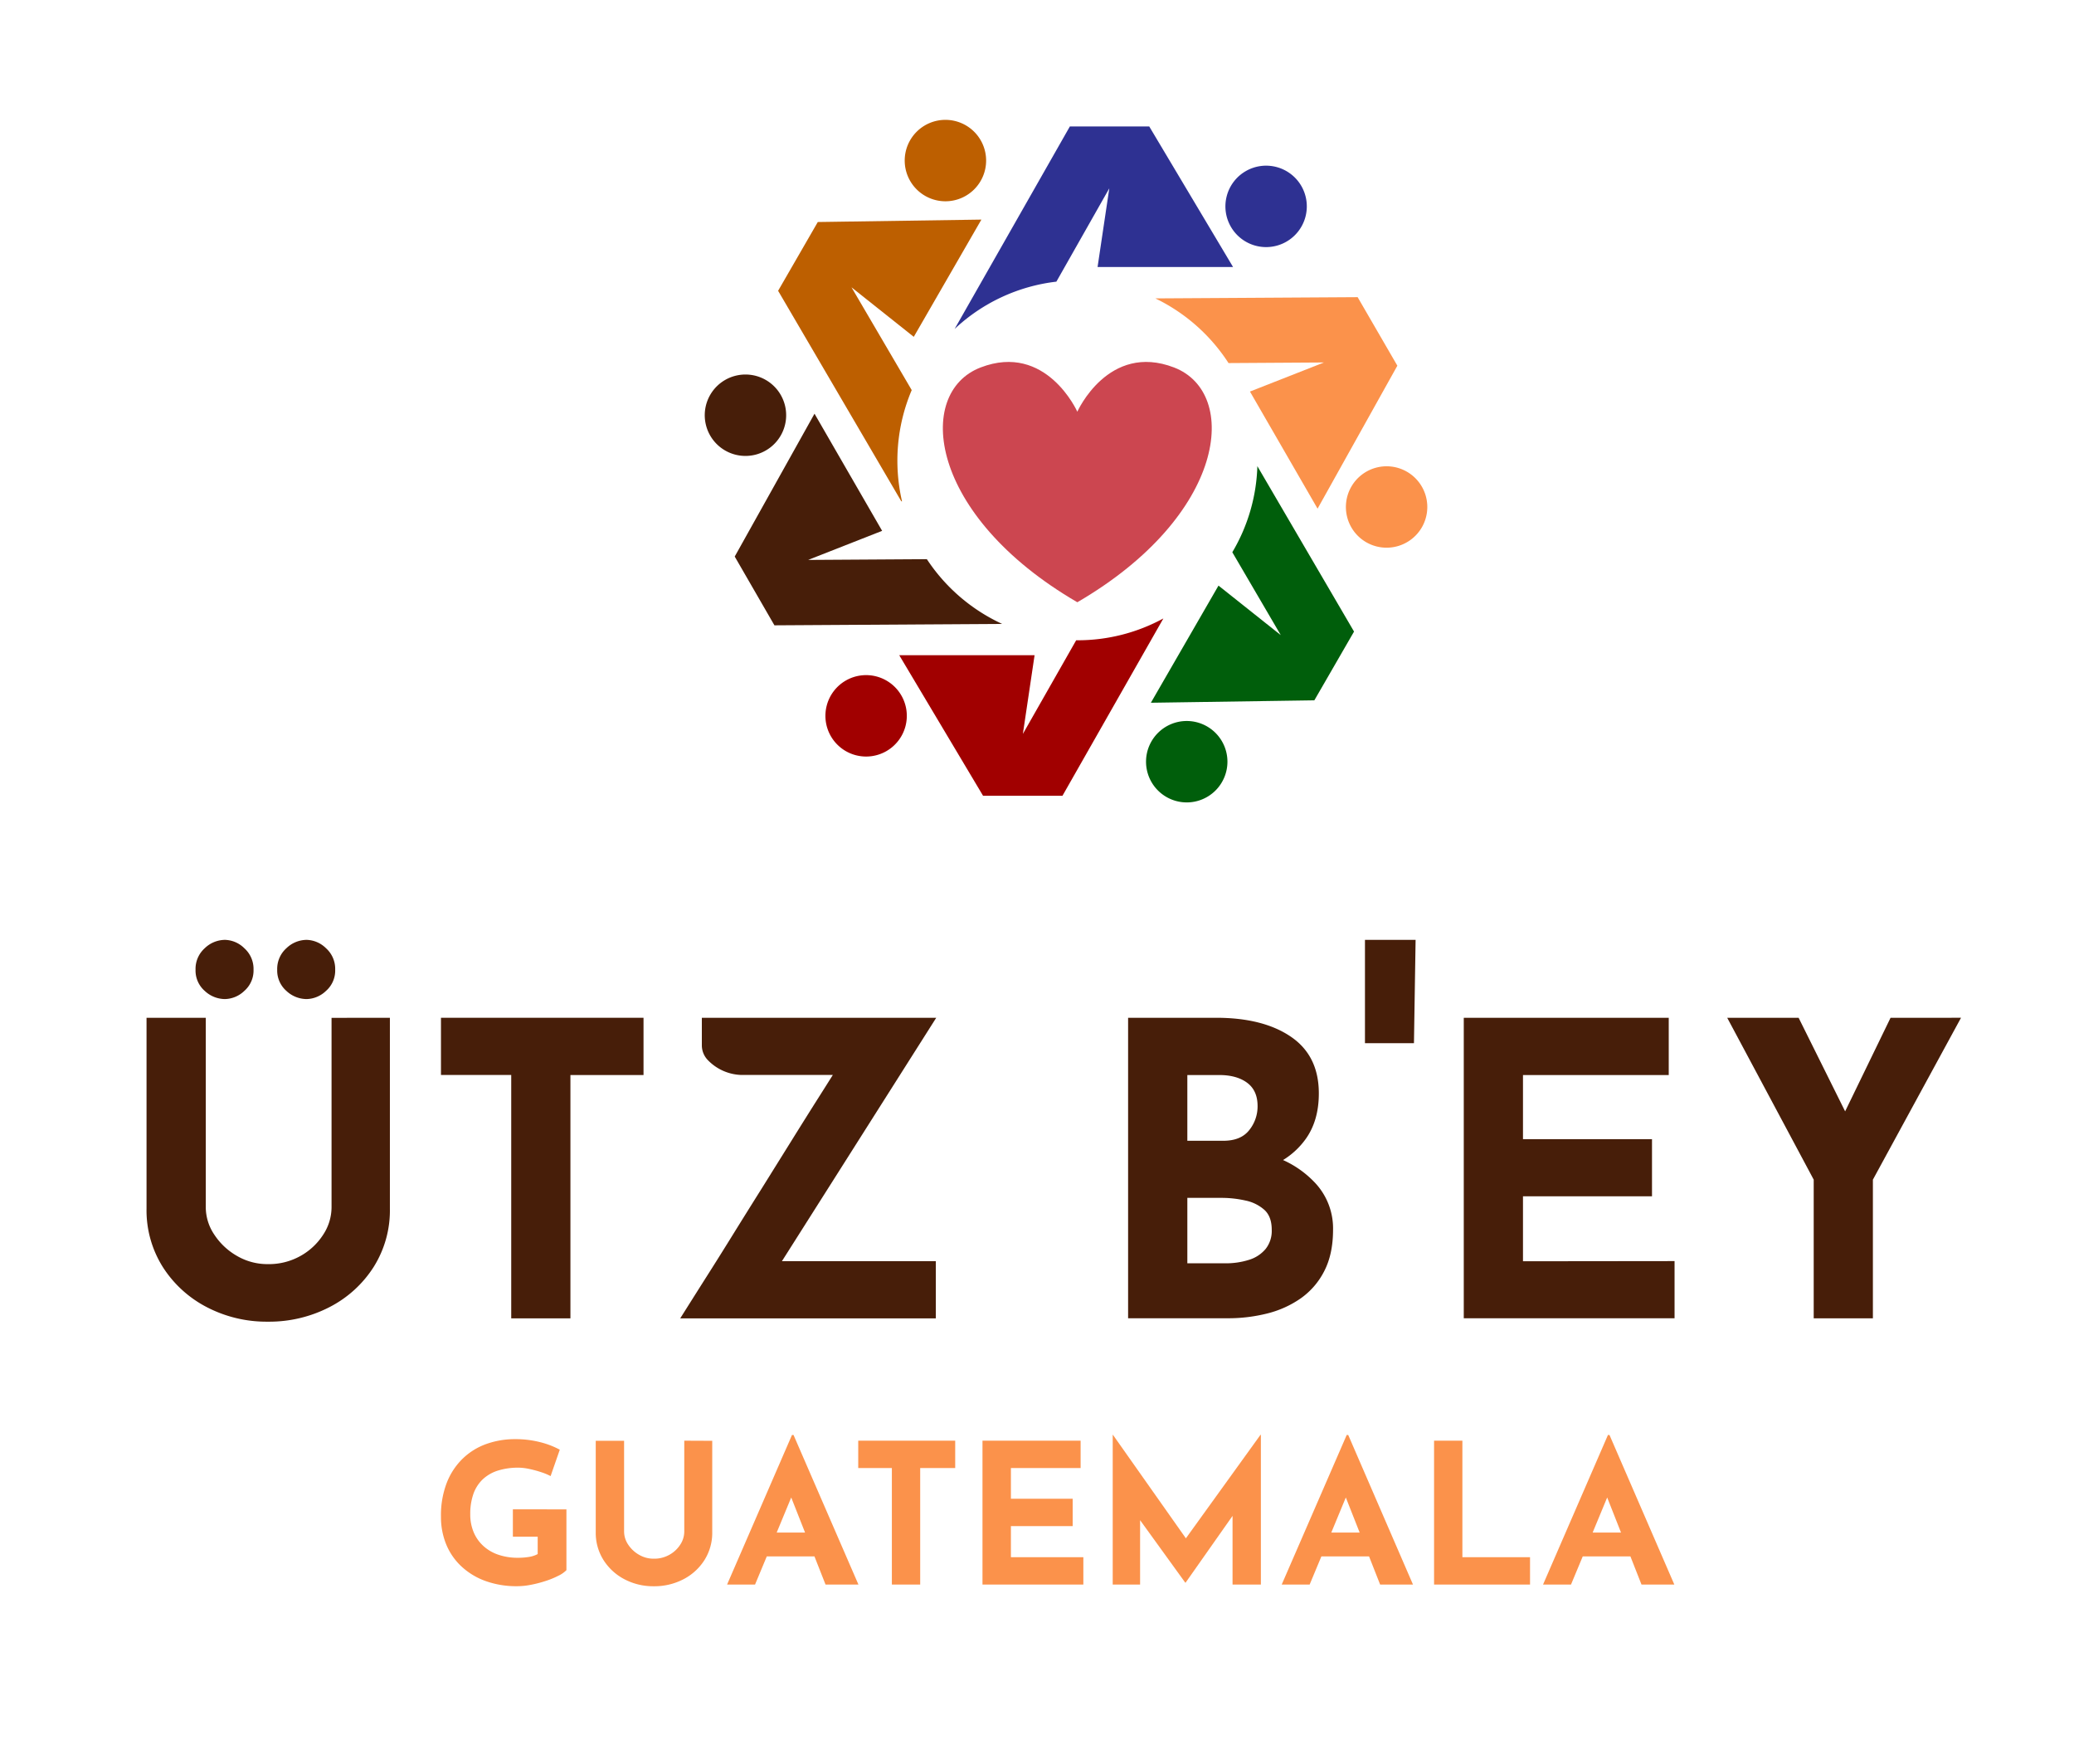
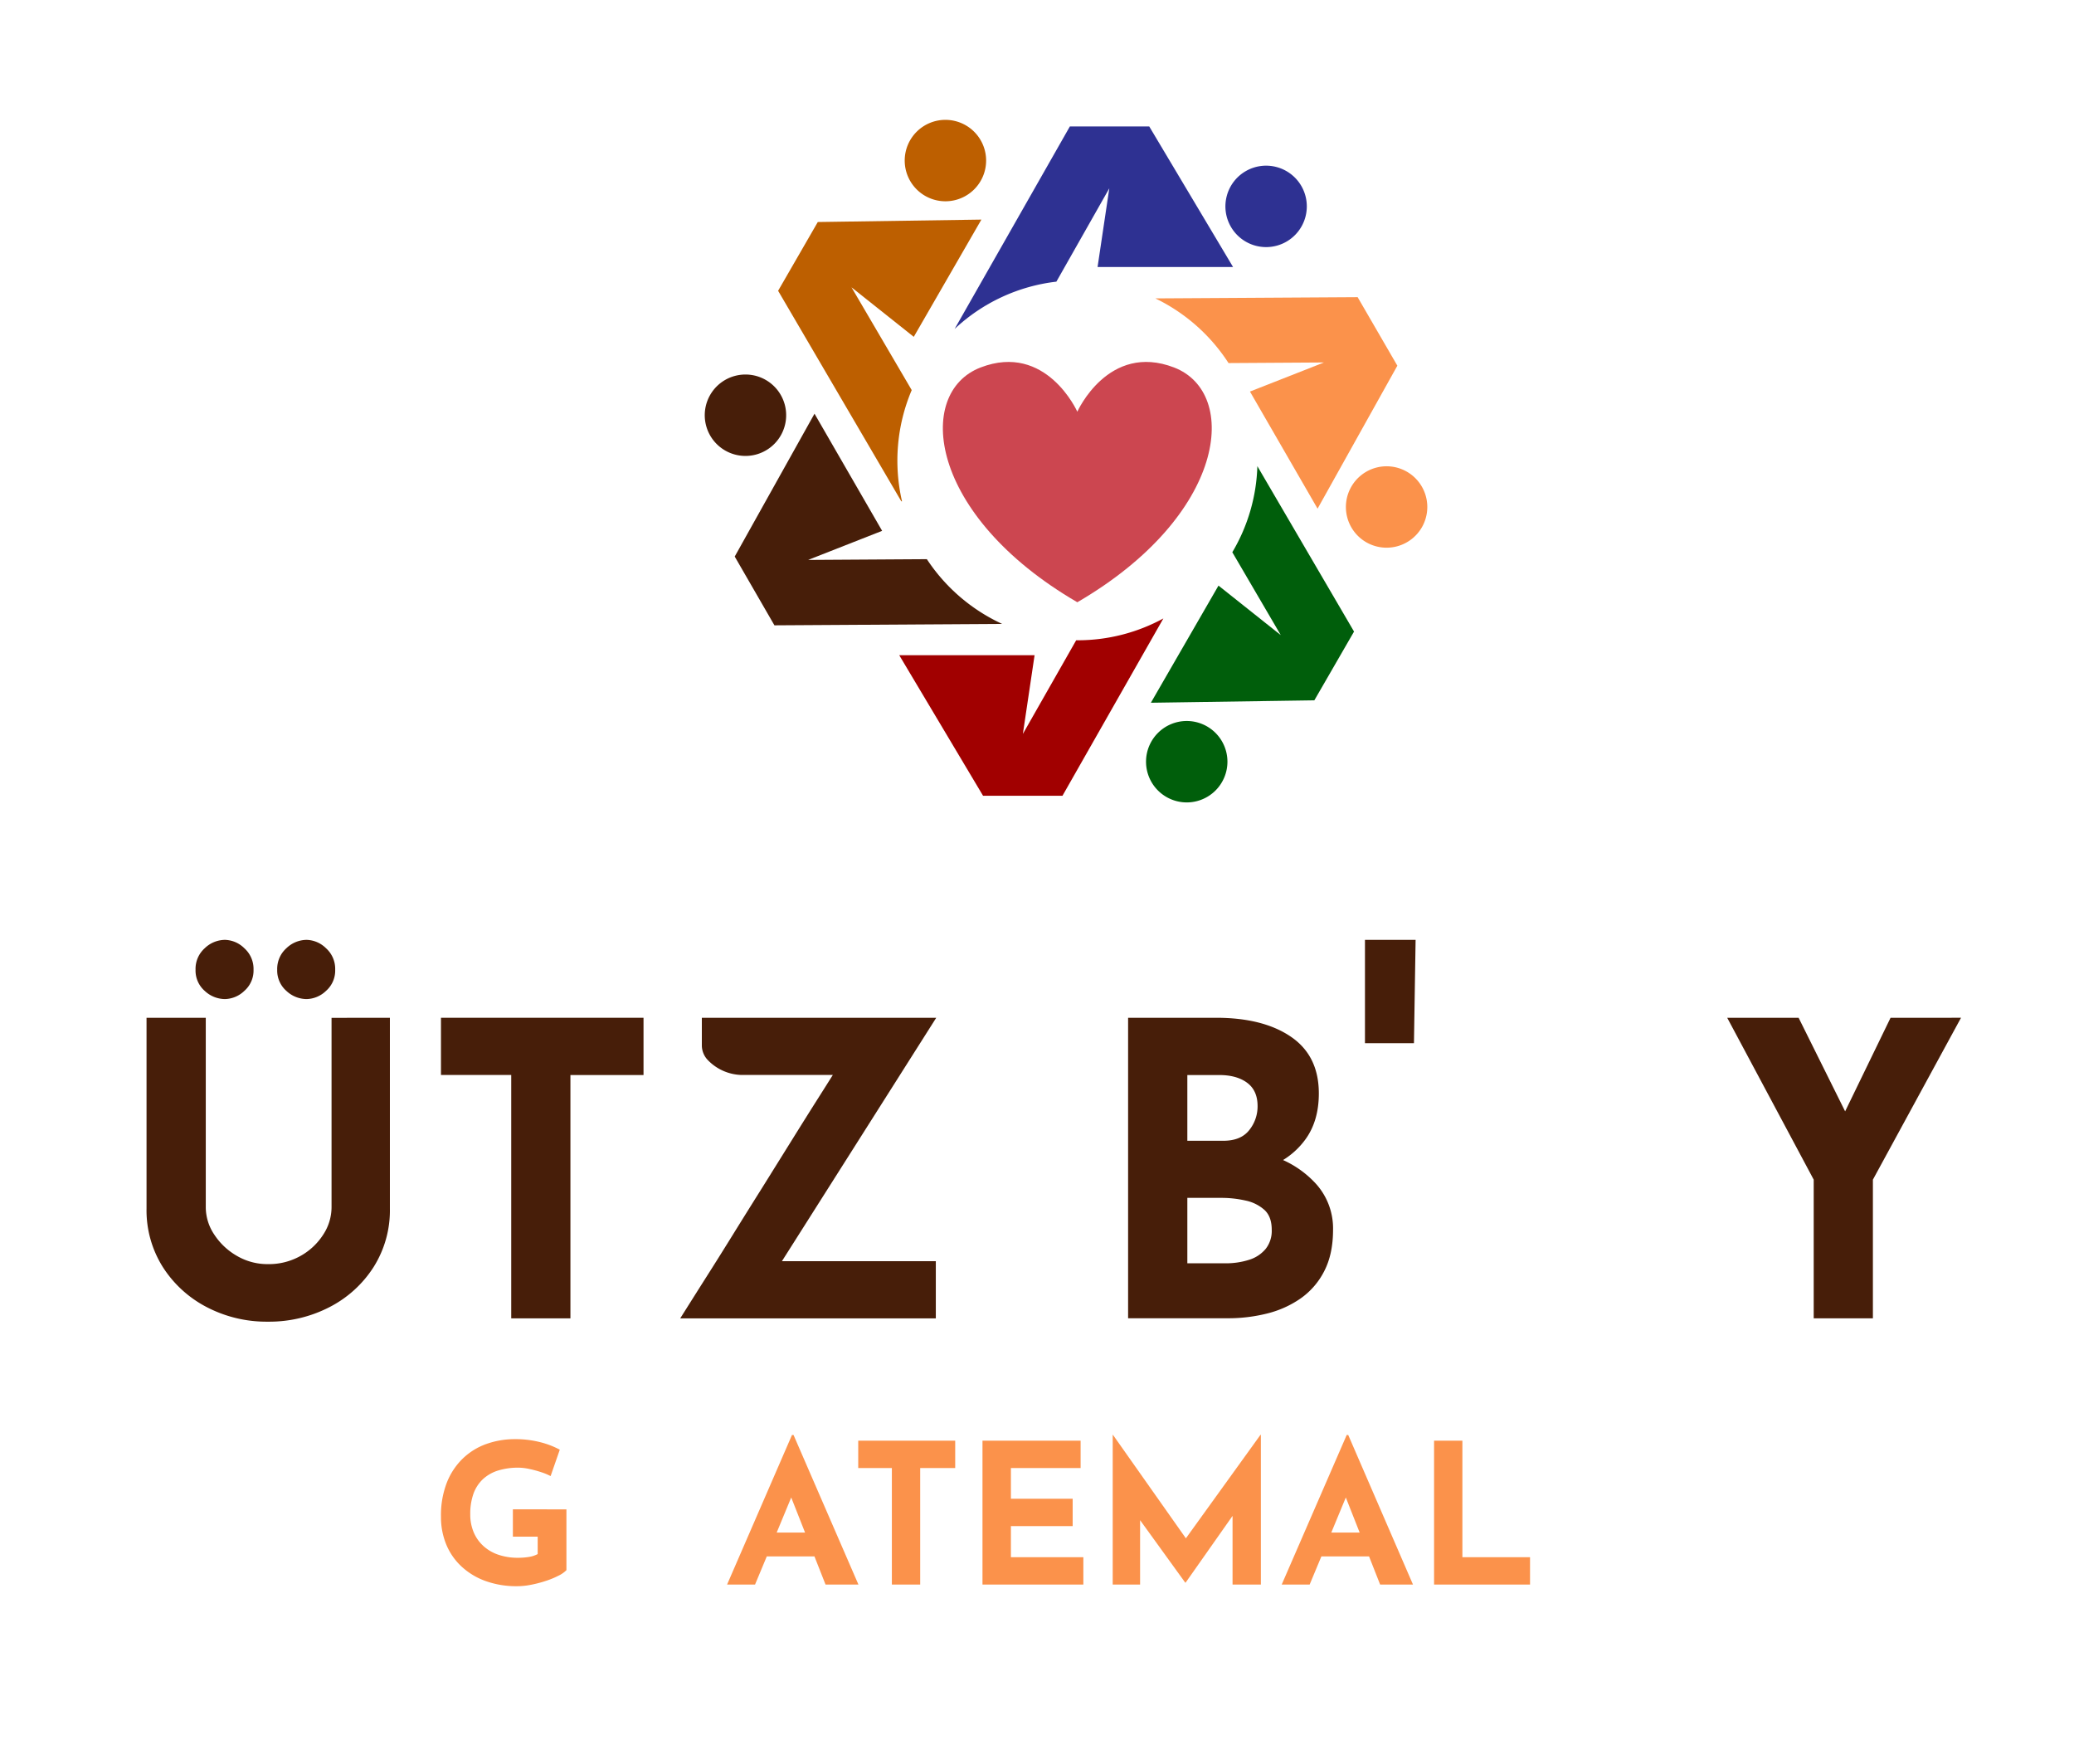
<svg xmlns="http://www.w3.org/2000/svg" viewBox="560 648 856 728" data-name="Layer 1" id="Layer_1" style="max-height: 500px" width="856" height="728">
  <defs>
    <style>.cls-1{fill:#fb924b;}.cls-2{fill:#2e3192;}.cls-3{fill:#005e0b;}.cls-4{fill:#a10000;}.cls-5{fill:#471e09;}.cls-6{fill:#bd5f00;}.cls-7{fill:#cc4650;}</style>
  </defs>
  <path d="M1136.73,798.91l-32.93,59-27.91-48.33,30.55-12-39.39.25a74.58,74.58,0,0,0-30.2-26.69l83.49-.51Z" class="cls-1" />
  <path d="M1090.94,747.73a16.8,16.8,0,1,1,6.15-23A16.81,16.81,0,0,1,1090.94,747.73Z" class="cls-2" />
  <path d="M1118.85,908.63,1102.47,937,1035,938l27.91-48.34,25.7,20.43-20-34.2a73.79,73.79,0,0,0,10.34-35.52Z" class="cls-3" />
  <path d="M1123.89,871.77a16.8,16.8,0,1,1,22.95-6.15A16.82,16.82,0,0,1,1123.89,871.77Z" class="cls-1" />
  <path d="M1040.16,903.21l-41.65,73.18H965.74l-34.59-58H987l-4.83,32.47,22-38.64h.54A73.89,73.89,0,0,0,1040.16,903.21Z" class="cls-4" />
  <path d="M1033,962.33a16.8,16.8,0,1,1,16.8,16.8A16.81,16.81,0,0,1,1033,962.33Z" class="cls-3" />
  <path d="M973.63,905.47l-94,.58-16.39-28.38,32.93-58.95,27.91,48.34-30.54,12,49-.31A74.54,74.54,0,0,0,973.63,905.47Z" class="cls-5" />
-   <path d="M909.07,928.85a16.8,16.8,0,1,1-6.15,22.95A16.81,16.81,0,0,1,909.07,928.85Z" class="cls-4" />
  <path d="M937.14,787l-25.7-20.43,24.85,42.41a74.62,74.62,0,0,0-4,45.9H932L881.15,768l16.38-28.38,67.52-1Z" class="cls-6" />
  <path d="M876.11,804.82a16.8,16.8,0,1,1-23,6.15A16.81,16.81,0,0,1,876.11,804.82Z" class="cls-5" />
  <path d="M1013,758.18l4.84-32.47L996,764.23a73.83,73.83,0,0,0-42,19.52l47.56-83.56h32.77l34.59,58Z" class="cls-2" />
  <path d="M967,714.26a16.8,16.8,0,1,1-16.8-16.8A16.8,16.8,0,0,1,967,714.26Z" class="cls-6" />
  <path d="M694.55,1039.3a11.78,11.78,0,0,0-8-3.45,12.15,12.15,0,0,0-8.35,3.45,11.45,11.45,0,0,0-3.79,8.85,11.18,11.18,0,0,0,3.79,8.76,12.28,12.28,0,0,0,8.35,3.37,11.91,11.91,0,0,0,8-3.37,11.14,11.14,0,0,0,3.79-8.76A11.42,11.42,0,0,0,694.55,1039.3Zm-33.71,0a11.75,11.75,0,0,0-8-3.45,12.14,12.14,0,0,0-8.34,3.45,11.42,11.42,0,0,0-3.79,8.85,11.14,11.14,0,0,0,3.79,8.76,12.28,12.28,0,0,0,8.34,3.37,11.87,11.87,0,0,0,8-3.37,11.15,11.15,0,0,0,3.8-8.76A11.43,11.43,0,0,0,660.84,1039.3Zm36,28.73v78.2a20.64,20.64,0,0,1-3.46,11.29,26.36,26.36,0,0,1-9.35,8.76,26.7,26.7,0,0,1-13.49,3.38,24.91,24.91,0,0,1-12.72-3.38,27.4,27.4,0,0,1-9.35-8.76,20.26,20.26,0,0,1-3.54-11.29V1068H620.48v78.71a43.9,43.9,0,0,0,6.74,24.18,47.26,47.26,0,0,0,18.12,16.52,53.36,53.36,0,0,0,25.19,6,54.24,54.24,0,0,0,25.45-6,47,47,0,0,0,18.2-16.52,43.82,43.82,0,0,0,6.74-24.18V1068Z" class="cls-5" />
  <path d="M742,1068v23.6h29v100.44h24.43V1091.63h30.17V1068Z" class="cls-5" />
  <path d="M946.41,1068H849.67v11.46a8.78,8.78,0,0,0,2.61,6.14,20,20,0,0,0,13.75,6h37.7q-3.3,5.26-6.28,9.94-4.8,7.58-10.78,17.19l-12.29,19.72q-6.35,10.1-12.31,19.72t-10.79,17.19q-4.8,7.58-10.54,16.69h105.5v-23.6H882.72Z" class="cls-5" />
  <path d="M1103.31,1136.71a41.18,41.18,0,0,0-13.76-10,32.18,32.18,0,0,0,9.12-8.37q5.65-7.66,5.65-19.13,0-15.49-11.46-23.34T1062,1068h-36.4v124h41.29a65.9,65.9,0,0,0,16-1.94,41.78,41.78,0,0,0,13.9-6.23,30.74,30.74,0,0,0,9.77-11.3q3.63-7,3.63-17.1A27.47,27.47,0,0,0,1103.31,1136.71Zm-53.26-45.08h13.15q7.24,0,11.54,3.2t4.3,9.61a15.6,15.6,0,0,1-3.46,9.94q-3.45,4.38-10.7,4.38h-14.83Zm32.36,71.71a14.39,14.39,0,0,1-6.91,4.55,31.48,31.48,0,0,1-9.77,1.43h-15.68v-27h14a45,45,0,0,1,10,1.1,16.82,16.82,0,0,1,7.83,3.88c2,1.85,3,4.58,3,8.17A12,12,0,0,1,1082.41,1163.34Z" class="cls-5" />
  <path d="M1123.36,1035.85v42.63h20.22q.17-10.79.34-21.4t.34-21.23Z" class="cls-5" />
-   <path d="M1188.58,1168.48v-26.8h53.25v-23.59h-53.25v-26.46h60.16V1068h-84.6v124h87v-23.59Z" class="cls-5" />
  <path d="M1340.29,1068l-18.75,38.62-19.2-38.62h-29.47l35.7,66.8v57.23H1333v-57.23l36.37-66.8Z" class="cls-5" />
  <path d="M771.68,1270.84v11.29h10.24v7.18a11.14,11.14,0,0,1-3.55,1.17,27.26,27.26,0,0,1-4.6.36,24.64,24.64,0,0,1-7.94-1.21,17.45,17.45,0,0,1-6.21-3.55,16.11,16.11,0,0,1-4.08-5.68,18.79,18.79,0,0,1-1.45-7.55,24.7,24.7,0,0,1,1.29-8.35,15.4,15.4,0,0,1,3.83-6,16.3,16.3,0,0,1,6.26-3.63,27.74,27.74,0,0,1,8.55-1.21,21.81,21.81,0,0,1,4.43.53,43.53,43.53,0,0,1,4.92,1.33,24.28,24.28,0,0,1,3.88,1.61l3.79-10.89a34.7,34.7,0,0,0-8.07-3.1,40.94,40.94,0,0,0-10.49-1.25,34.73,34.73,0,0,0-11.57,1.93,27.1,27.1,0,0,0-9.76,5.93,28.15,28.15,0,0,0-6.7,10A37.27,37.27,0,0,0,742,1273.9a29.65,29.65,0,0,0,2.18,11.46,25.75,25.75,0,0,0,6.29,9.07,28.93,28.93,0,0,0,9.92,6,37.56,37.56,0,0,0,13.07,2.14,29.53,29.53,0,0,0,5.81-.61,49.12,49.12,0,0,0,6-1.57,34.58,34.58,0,0,0,5.2-2.14,11.83,11.83,0,0,0,3.31-2.3v-25.08Z" class="cls-1" />
-   <path d="M842.42,1242.52V1280a9.88,9.88,0,0,1-1.65,5.41,12.55,12.55,0,0,1-4.48,4.19,12.71,12.71,0,0,1-6.45,1.62,11.86,11.86,0,0,1-6.09-1.62,13.07,13.07,0,0,1-4.48-4.19,9.69,9.69,0,0,1-1.69-5.41v-37.43h-11.7v37.67a21,21,0,0,0,3.23,11.58,22.58,22.58,0,0,0,8.67,7.91,25.49,25.49,0,0,0,12.06,2.86,25.92,25.92,0,0,0,12.18-2.86,22.48,22.48,0,0,0,8.71-7.91,21,21,0,0,0,3.23-11.58v-37.67Z" class="cls-1" />
  <path d="M896.23,1280.44H878.4l-3.63,9.84h25.58Zm-8.71-40.26h-.65l-26.78,61.71h11.54l4.84-11.61,4.09-9.84,6-14.48,5.71,14.48,3.88,9.84,4.57,11.61H914.3Z" class="cls-1" />
  <path d="M914.22,1242.52v11.29H928.1v48.08h11.69v-48.08h14.45v-11.29Z" class="cls-1" />
  <path d="M977.23,1290.6v-12.83h25.49v-11.29H977.23v-12.67H1006v-11.29h-40.5v59.37h41.63V1290.6Z" class="cls-1" />
  <path d="M1080.24,1240.1l-30.79,42.71-30.11-42.71h-.09v61.79h11.3v-26.57l18.63,25.77h.16l19.37-27.54v28.34h11.69V1240.1Z" class="cls-1" />
  <path d="M1125.18,1280.44h-17.83l-3.63,9.84h25.57Zm-8.72-40.26h-.64L1089,1301.89h11.53l4.84-11.61,4.09-9.84,6-14.48,5.71,14.48,3.88,9.84,4.57,11.61h13.56Z" class="cls-1" />
  <path d="M1163.57,1290.6v-48.08h-11.69v59.37h39.61V1290.6Z" class="cls-1" />
-   <path d="M1233,1280.44H1215.2l-3.63,9.84h25.58Zm-8.71-40.26h-.65l-26.78,61.71h11.54l4.84-11.61,4.09-9.84,6-14.48,5.71,14.48,3.88,9.84,4.57,11.61h13.55Z" class="cls-1" />
  <path d="M1004.64,896.53C943,860.65,937.55,810.1,964.7,799.65s39.94,18.25,39.94,18.25,12.8-28.71,39.94-18.25S1066.27,860.65,1004.64,896.53Z" class="cls-7" />
</svg>